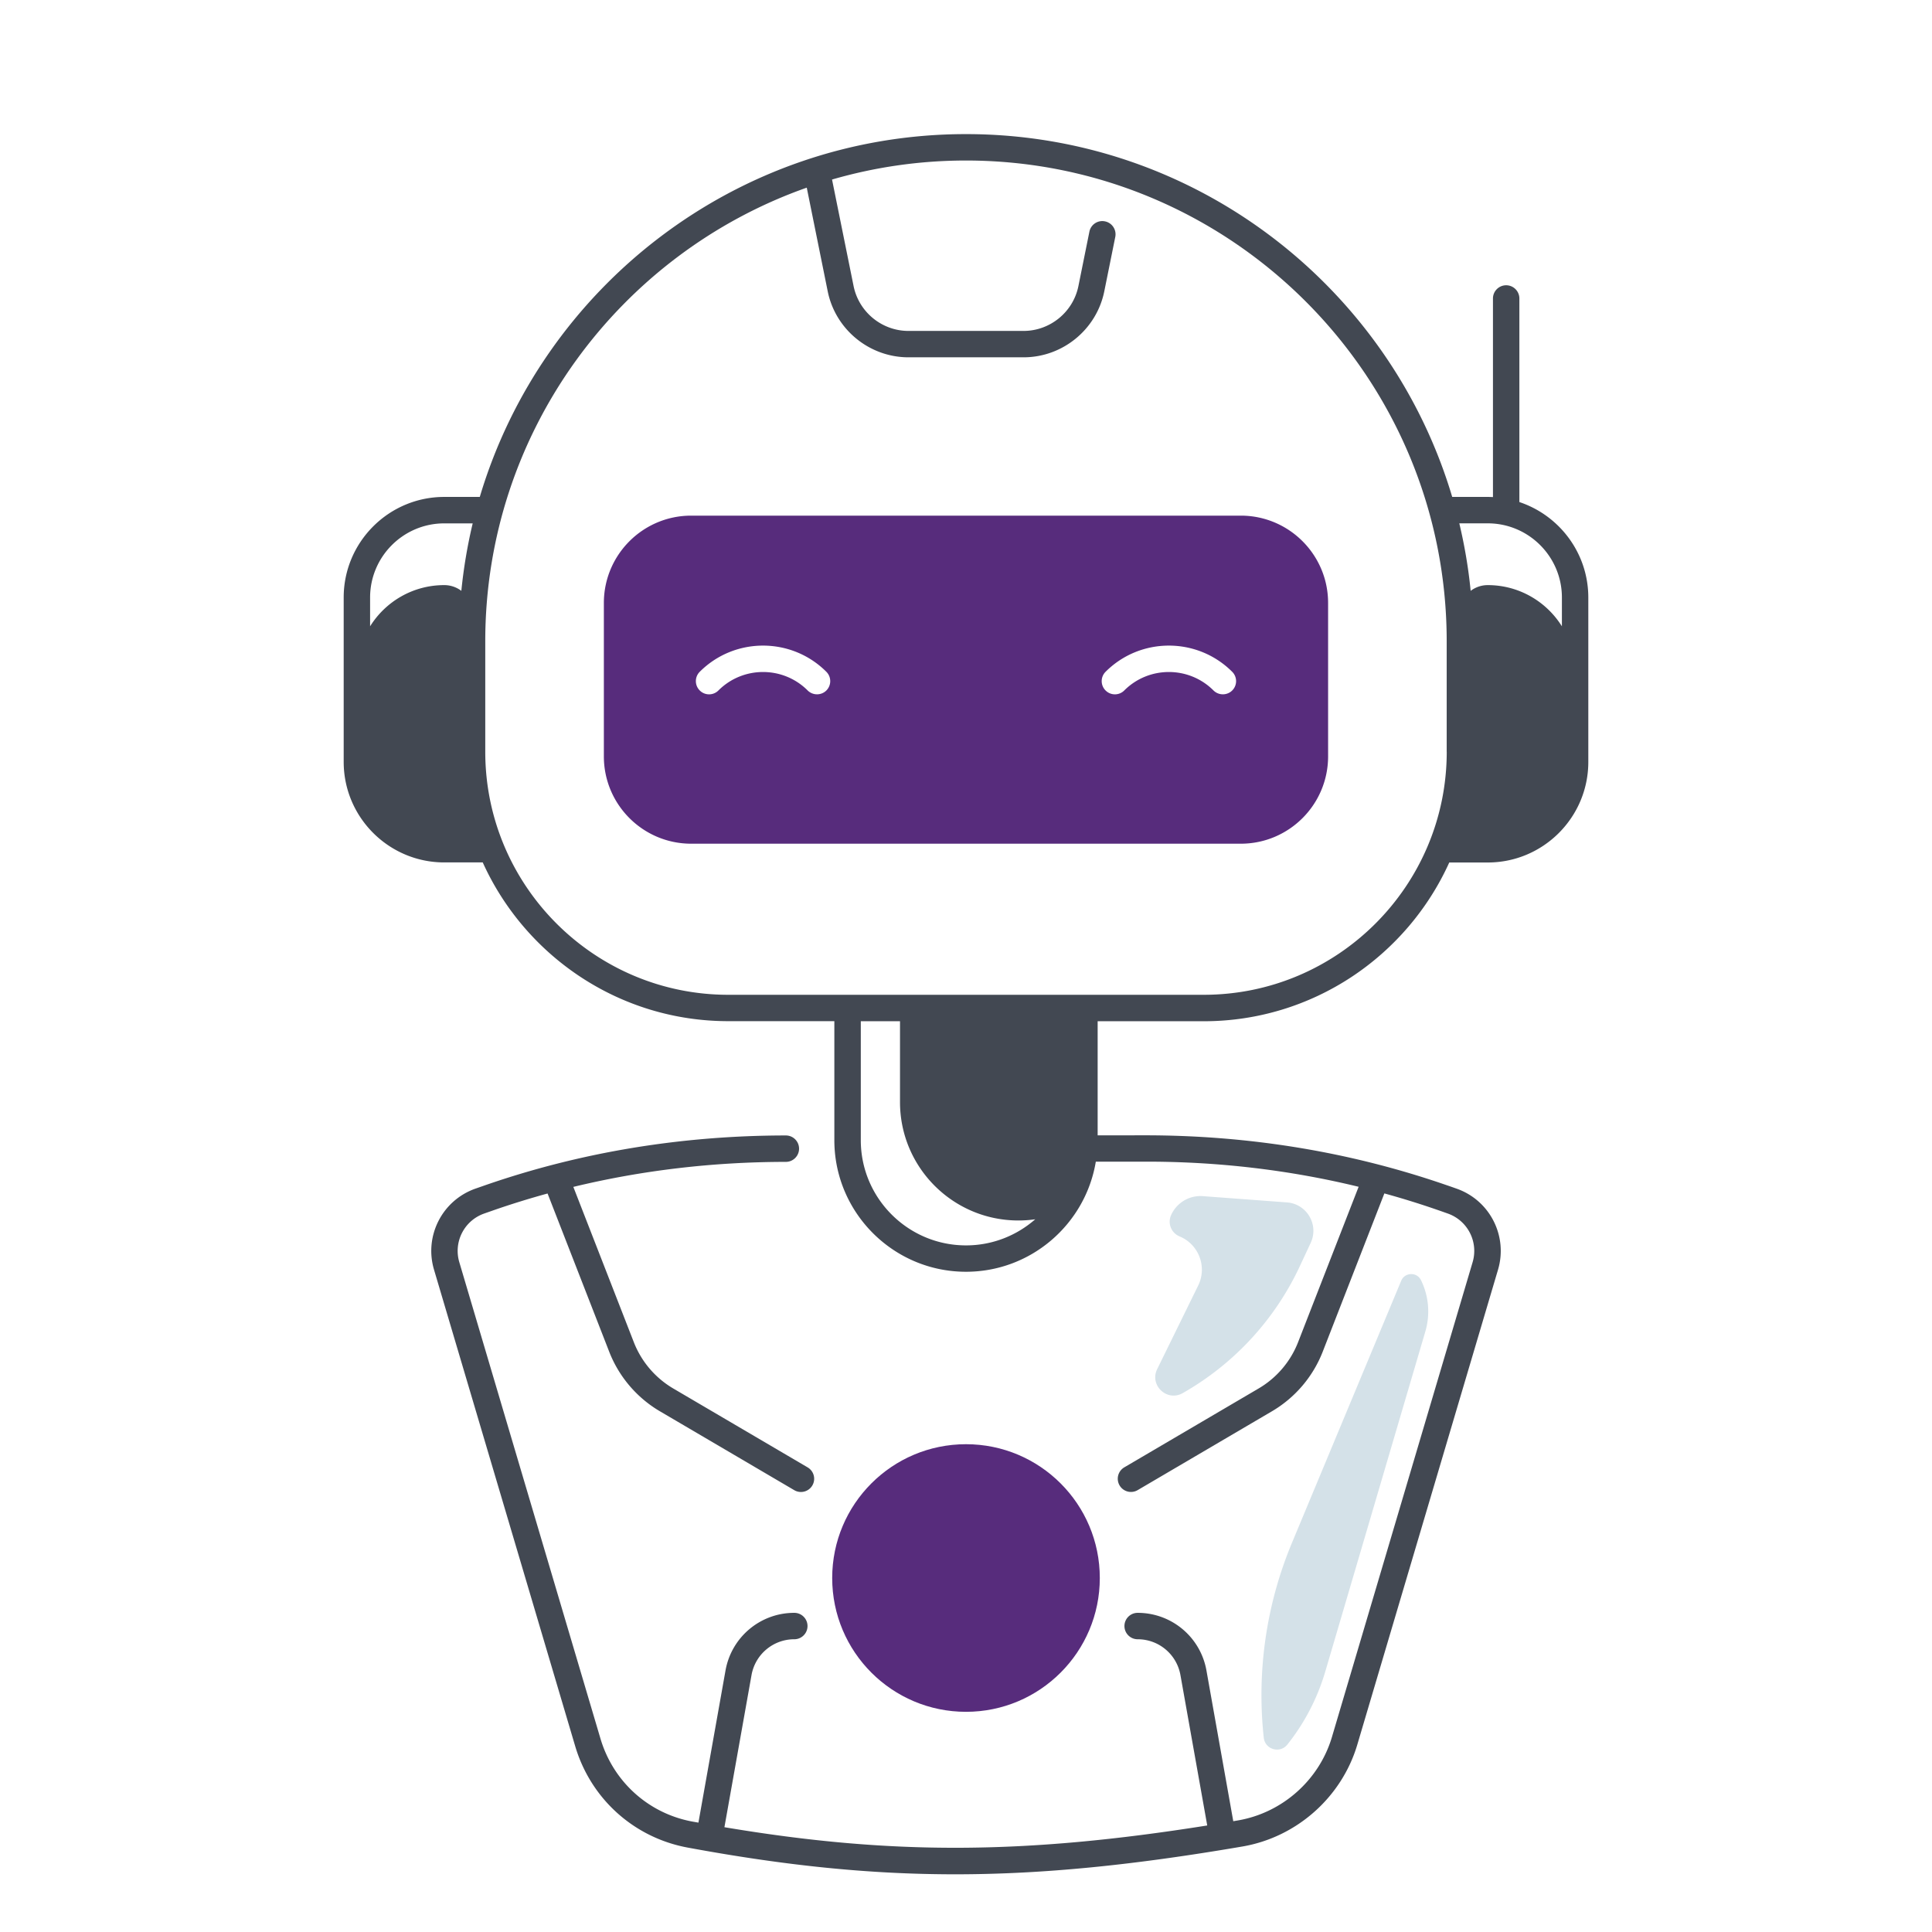
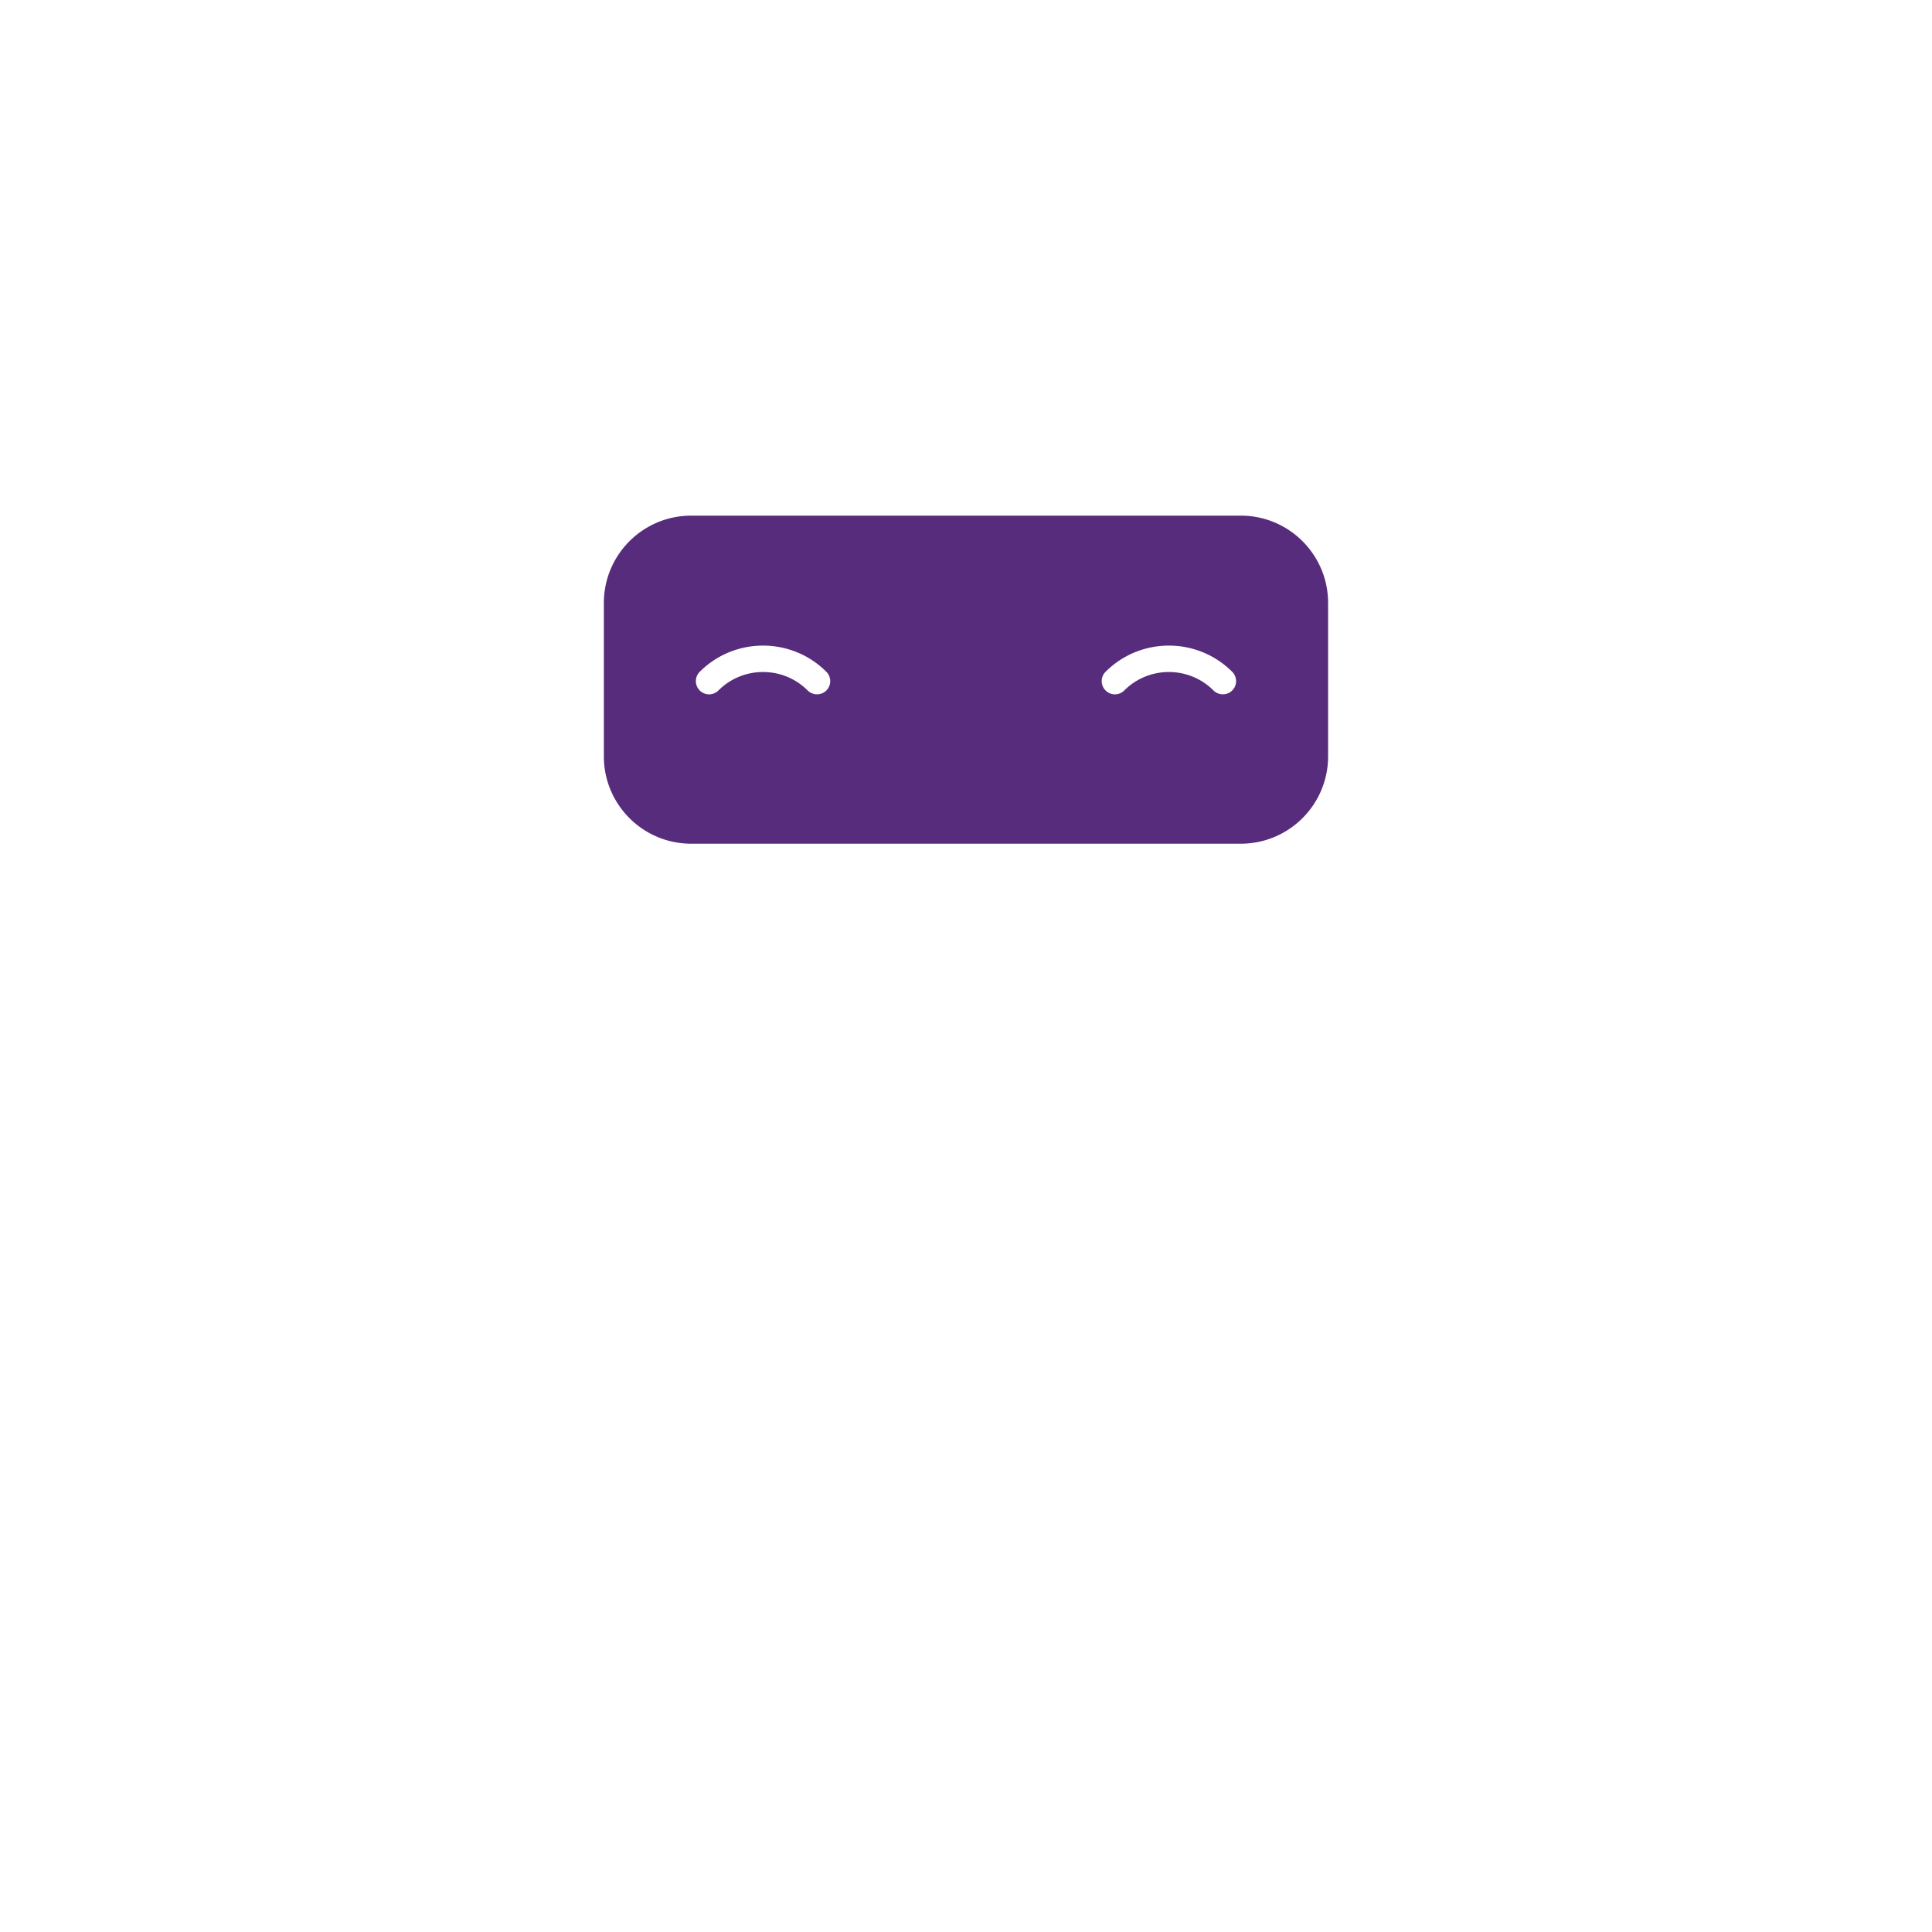
<svg xmlns="http://www.w3.org/2000/svg" version="1.1" width="70" height="70" x="0" y="0" viewBox="0 0 512 512" style="enable-background:new 0 0 512 512" xml:space="preserve" class="">
  <g>
    <path fill="#572c7c" d="M328.82 136.65H183.18c-12.79 0-23.15 10.37-23.15 23.15v40.64c0 12.79 10.37 23.15 23.15 23.15h145.63c12.79 0 23.15-10.37 23.15-23.15V159.8c.01-12.78-10.36-23.15-23.14-23.15zM219 182.98c-.68.68-1.58 1.02-2.48 1.02s-1.79-.34-2.48-1.02c-6.52-6.52-17.13-6.52-23.65 0-1.37 1.37-3.58 1.37-4.95 0s-1.37-3.58 0-4.95c9.25-9.25 24.3-9.25 33.55 0a3.504 3.504 0 0 1 .01 4.95zm107.55 0c-.68.68-1.58 1.02-2.48 1.02s-1.79-.34-2.48-1.02c-6.52-6.52-17.13-6.52-23.65 0-1.37 1.37-3.58 1.37-4.95 0s-1.37-3.58 0-4.95c9.25-9.25 24.3-9.25 33.55 0a3.486 3.486 0 0 1 .01 4.95z" opacity="1" data-original="#f76c82" class="" />
-     <circle cx="256" cy="418.19" r="35.46" fill="#572c7c" opacity="1" data-original="#f76c82" class="" />
-     <path fill="#424852" d="M402.65 133.05V79.1c0-1.93-1.57-3.5-3.5-3.5s-3.5 1.57-3.5 3.5v52.63c-.46-.02-.92-.04-1.38-.04h-9.42C368.33 76.16 316.83 35.54 256 35.54s-112.33 40.62-128.85 96.15h-9.42c-14.7 0-26.65 11.96-26.65 26.65v43.56c0 14.7 11.96 26.65 26.65 26.65h10.2c11.21 24.78 36.15 42.07 65.07 42.07h28.11v31.53c0 19.23 15.65 34.88 34.88 34.88 17.29 0 31.67-12.65 34.41-29.17l12.98-.01c19.42-.04 38.4 2.22 56.67 6.66L344 355.71a24.557 24.557 0 0 1-10.42 12.23l-35.63 20.92a3.505 3.505 0 0 0-1.25 4.79 3.496 3.496 0 0 0 4.79 1.25l35.63-20.92a31.642 31.642 0 0 0 13.4-15.73l16.35-41.98c4.69 1.29 9.34 2.73 13.93 4.32.96.33 1.92.67 2.88 1.01a10.5 10.5 0 0 1 6.58 12.89l-37.28 125.83c-3.38 11.42-13.16 20.1-24.91 22.11-.42.07-.82.14-1.24.21l-7.11-39.95a18.495 18.495 0 0 0-18.23-15.27c-1.93 0-3.5 1.57-3.5 3.5s1.57 3.5 3.5 3.5c5.59 0 10.36 3.99 11.34 9.5l7.1 39.85c-48.58 7.73-83.84 7.87-127.95.46l7.18-40.31c.98-5.5 5.75-9.5 11.34-9.5 1.93 0 3.5-1.57 3.5-3.5s-1.57-3.5-3.5-3.5c-8.99 0-16.65 6.42-18.23 15.27l-7.18 40.33c-.53-.1-1.05-.19-1.58-.28-11.66-2.15-21-10.58-24.38-21.99l-37.41-126.26a10.493 10.493 0 0 1 6.57-12.88c.9-.32 1.81-.63 2.71-.95 4.65-1.61 9.35-3.06 14.11-4.37l16.35 41.97a31.642 31.642 0 0 0 13.4 15.73l35.63 20.92c.56.33 1.17.48 1.77.48 1.2 0 2.37-.62 3.02-1.73.98-1.67.42-3.81-1.25-4.79l-35.63-20.92a24.599 24.599 0 0 1-10.42-12.23l-16.04-41.18c18.16-4.39 37.02-6.62 56.32-6.63 1.93 0 3.5-1.57 3.5-3.5s-1.57-3.5-3.5-3.5c-27.62.01-54.38 4.43-79.54 13.14-.92.32-1.83.64-2.75.96-8.79 3.11-13.6 12.54-10.95 21.47l37.41 126.26c4.13 13.95 15.56 24.25 29.82 26.89 25.55 4.72 47.88 7.08 70.84 7.08 23.39 0 47.43-2.45 76.18-7.37 14.36-2.46 26.31-13.06 30.44-27.02l37.28-125.83c2.65-8.94-2.16-18.38-10.96-21.48-.98-.35-1.95-.69-2.93-1.02-25.2-8.7-51.98-13.12-79.59-13.12h-.12l-12.5.01v-30.24H319c28.92 0 53.86-17.29 65.07-42.07h10.2c14.7 0 26.65-11.96 26.65-26.65v-43.56c0-11.78-7.67-21.78-18.27-25.31zm-280.39 23.53a7.484 7.484 0 0 0-4.53-1.52c-8.29 0-15.56 4.36-19.65 10.92v-7.63c0-10.84 8.82-19.65 19.65-19.65h7.54c-1.39 5.82-2.4 11.79-3.01 17.88zM256 330.04c-15.38 0-27.88-12.51-27.88-27.88v-31.53h10.39v21.43c0 17.33 14.05 31.38 31.38 31.38 1.52 0 3-.11 4.46-.32-4.91 4.3-11.33 6.92-18.35 6.92zm127.4-130.81c0 35.51-28.89 64.4-64.4 64.4H193c-35.51 0-64.4-28.89-64.4-64.4v-29.29c0-55.46 35.63-102.75 85.2-120.21l5.55 27.46c2.05 10.14 11.05 17.5 21.4 17.5h30.5c10.35 0 19.35-7.36 21.4-17.5l2.91-14.41c.38-1.89-.84-3.74-2.74-4.12a3.49 3.49 0 0 0-4.12 2.74l-2.91 14.41c-1.39 6.89-7.51 11.89-14.54 11.89h-30.5c-7.03 0-13.14-5-14.54-11.89l-5.71-28.23c11.27-3.27 23.18-5.04 35.49-5.04 70.25 0 127.4 57.15 127.4 127.4v29.29zm30.52-33.25c-4.09-6.55-11.36-10.92-19.65-10.92-1.71 0-3.27.57-4.53 1.52-.6-6.09-1.62-12.06-3.01-17.89h7.54c10.84 0 19.65 8.82 19.65 19.65z" opacity="1" data-original="#424852" class="" />
    <g fill="#d4e1e8">
-       <path d="m318.77 316.99 22.29 1.66c5.27.39 8.52 5.93 6.29 10.72l-2.86 6.14a75.293 75.293 0 0 1-31.06 33.68c-4.16 2.36-8.87-2.07-6.76-6.37l10.86-22.14c2.43-4.95.16-10.92-4.93-13.02a4.223 4.223 0 0 1-2.25-5.64 8.536 8.536 0 0 1 8.42-5.03zM371.33 339.42l-28.97 69.5a104.788 104.788 0 0 0-7.45 51.59c.34 3.13 4.3 4.28 6.26 1.81a56.76 56.76 0 0 0 10.03-19.3l26.53-90.16c1.33-4.52.92-9.37-1.15-13.6-1.09-2.22-4.3-2.13-5.25.16z" fill="#d4e1e8" opacity="1" data-original="#d4e1e8" class="" />
-     </g>
+       </g>
  </g>
</svg>